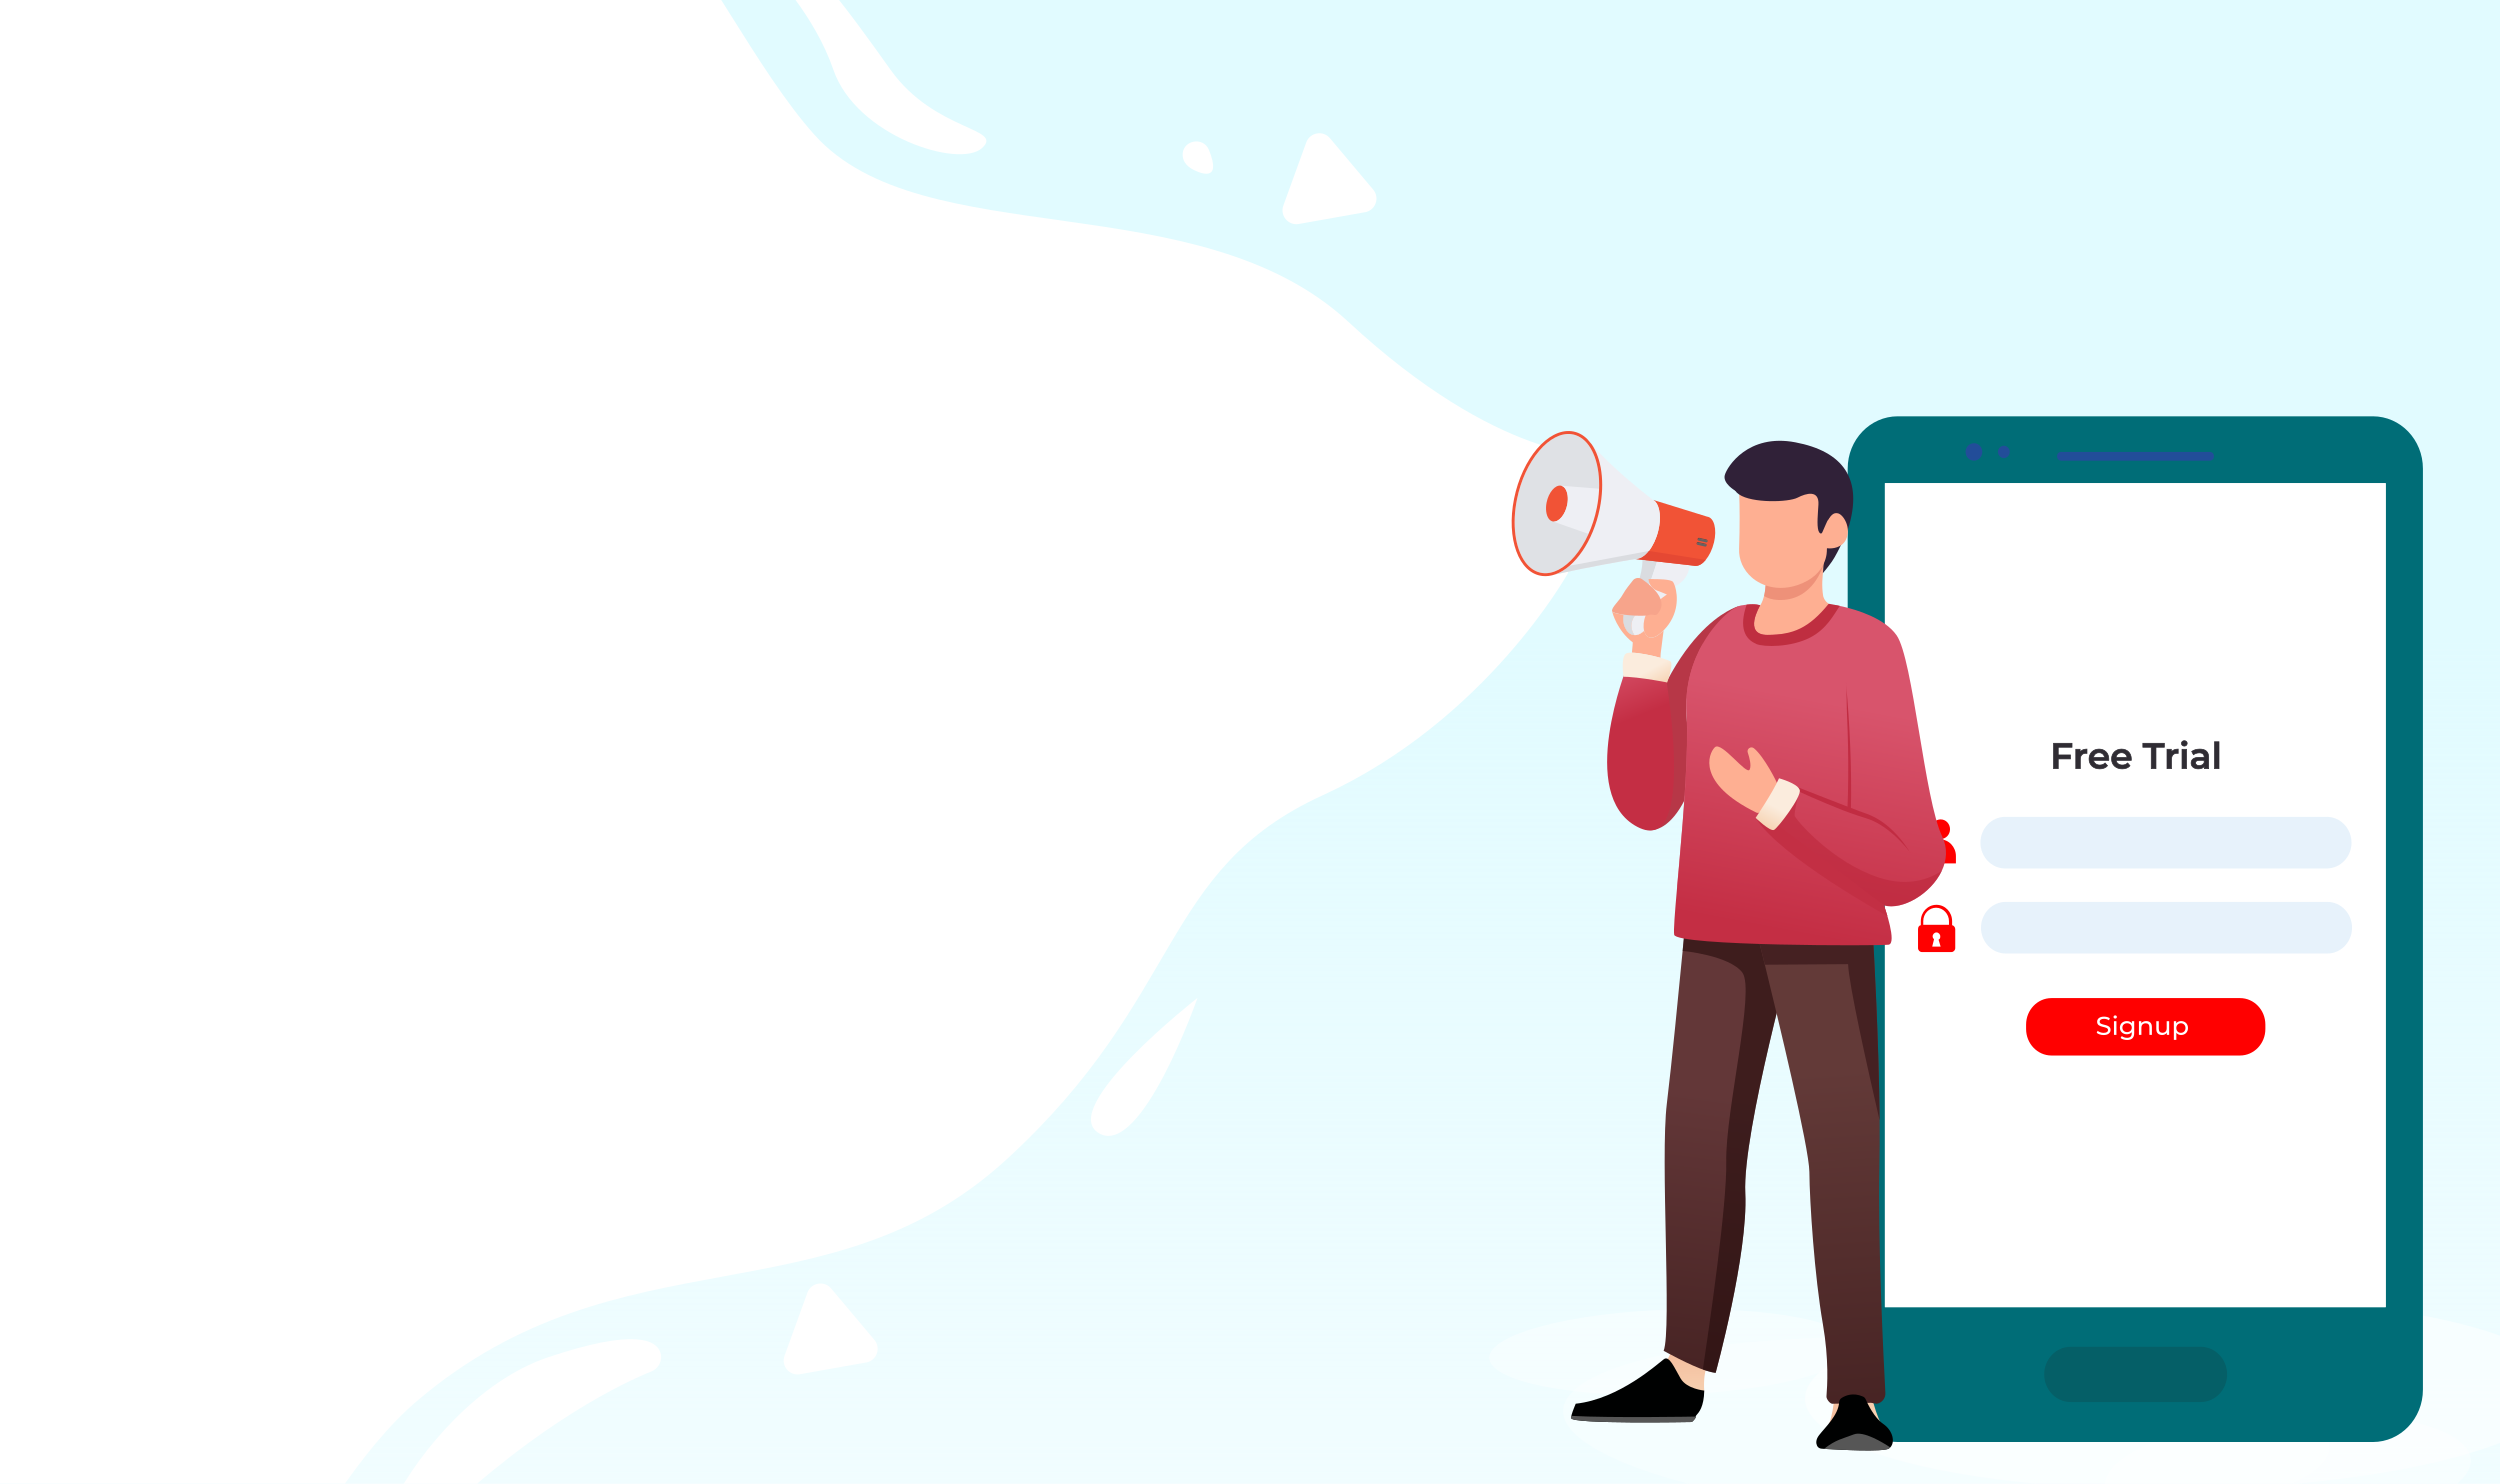
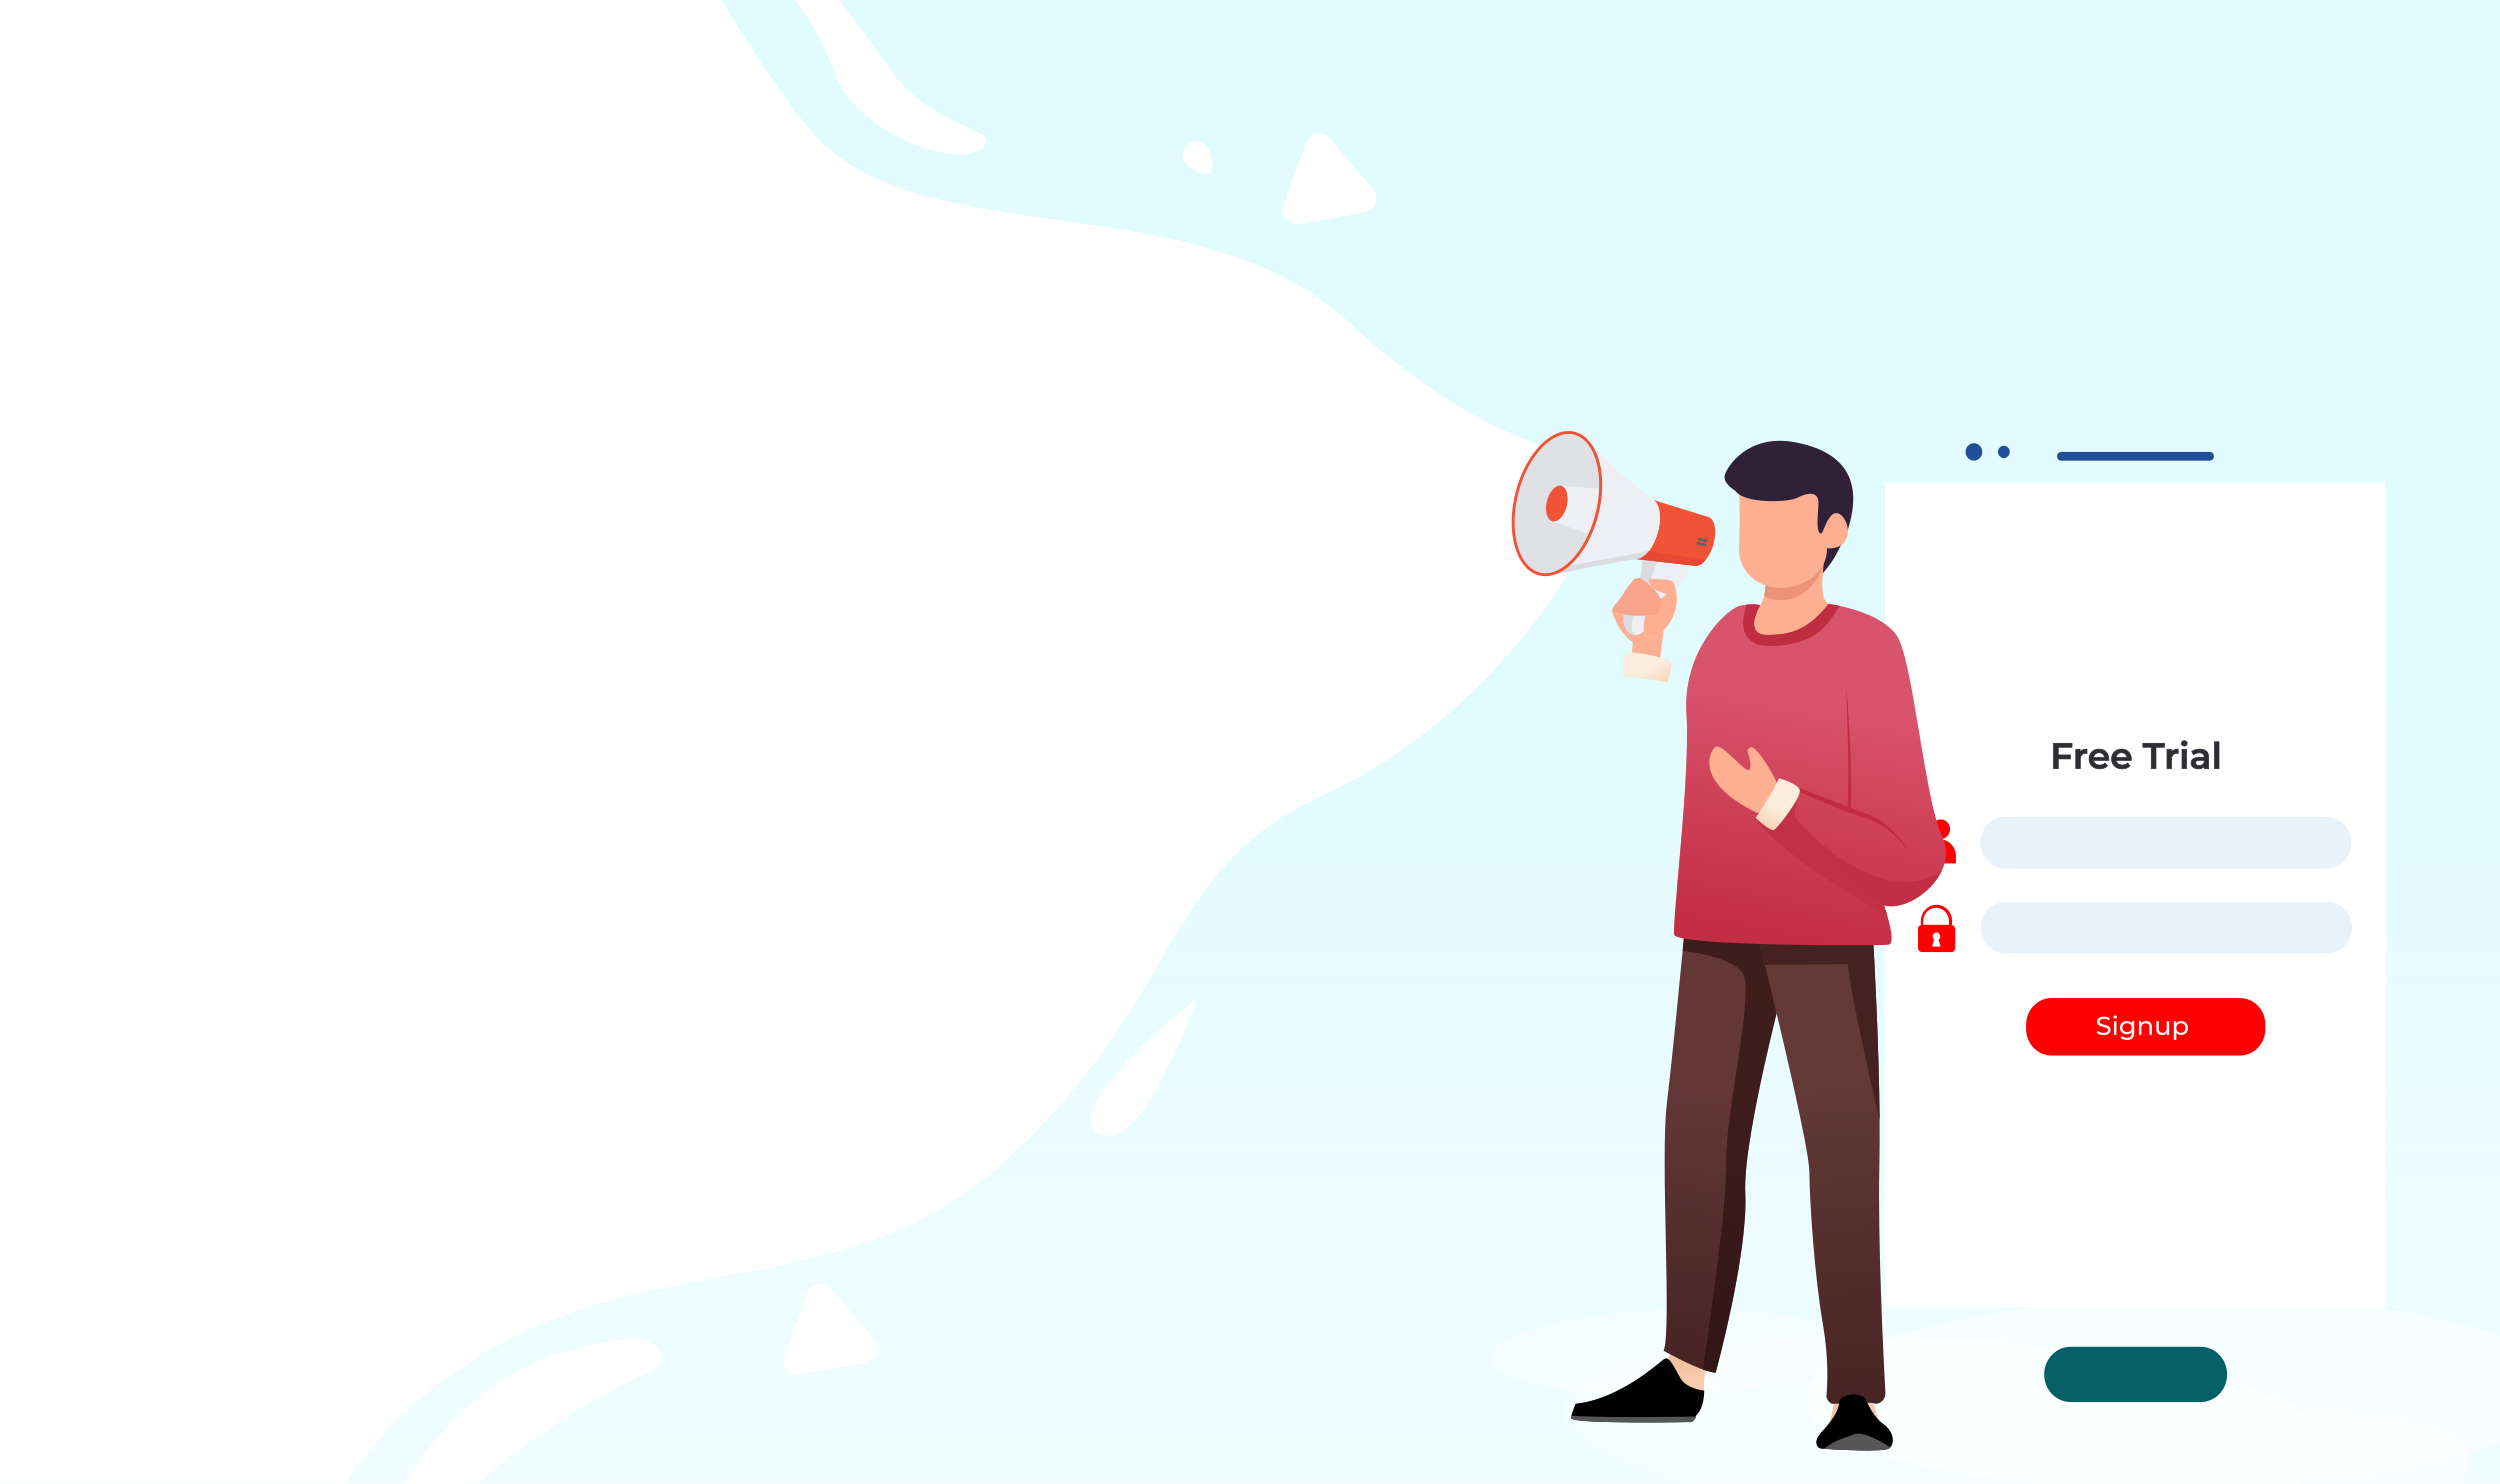
<svg xmlns="http://www.w3.org/2000/svg" width="1348" height="800" viewBox="0 0 1348 800" fill="none">
  <g clip-path="url(#clip0_751_6180)">
    <rect width="1348" height="800" fill="white" />
    <path d="M1411 -76H-135.672V852.004H1411V-76Z" fill="url(#paint0_linear_751_6180)" />
    <path style="mix-blend-mode:multiply" opacity="0.3" d="M1240.6 760.688C1284.03 787.539 1233.7 813.677 1128.16 819.06C1022.61 824.442 901.848 806.996 858.417 780.145C814.987 753.295 865.316 727.156 970.861 721.774C1076.41 716.392 1197.17 733.838 1240.6 760.688Z" fill="url(#paint1_radial_751_6180)" />
    <path style="mix-blend-mode:multiply" opacity="0.5" d="M1369.99 730.683C1409.68 756.884 1355.94 787.415 1250 798.829C1144.05 810.244 1026.01 798.272 986.321 772.072C946.633 745.871 1000.36 715.34 1106.31 703.925C1212.26 692.511 1330.3 704.482 1369.99 730.683Z" fill="url(#paint2_radial_751_6180)" />
    <path style="mix-blend-mode:multiply" opacity="0.4" d="M992.404 717.536C1013.1 728.641 989.125 742.809 938.889 749.181C888.653 755.554 831.148 751.687 810.453 740.582C789.759 729.477 813.732 715.309 863.968 708.937C914.204 702.565 971.709 706.431 992.404 717.536Z" fill="url(#paint3_radial_751_6180)" />
    <path style="mix-blend-mode:multiply" opacity="0.4" d="M1325.04 776.279C1345.52 791.003 1321.18 810.924 1270.72 820.761C1220.27 830.598 1162.77 826.639 1142.29 811.883C1121.81 797.159 1146.16 777.238 1196.61 767.401C1247.06 757.564 1304.57 761.524 1325.04 776.279Z" fill="url(#paint4_radial_751_6180)" />
    <g filter="url(#filter0_i_751_6180)">
      <path d="M861.444 242.272L845.4 305.856C845.4 305.856 801.409 385.264 713.15 425.584C624.891 465.904 638.828 533.908 542.696 621.945C446.564 710.013 334.589 659.312 225.44 751.635C193.914 778.303 167.246 824.083 136.451 876.404H-251V-76H339.796C380.274 -23.362 408.752 35.403 439.103 69.373C497.17 134.361 645.813 94.962 727.087 170.332C808.362 245.669 861.444 242.304 861.444 242.304V242.272Z" fill="white" />
    </g>
    <path d="M351.191 739.499C337.519 745.005 291.335 766.195 235.655 819.586C169.024 883.495 220.683 757.008 295.48 731.859C342.221 716.145 353.914 722.455 356.11 729.384C357.409 733.498 355.182 737.891 351.191 739.499Z" fill="white" />
    <path d="M529.466 79.874C517.124 90.948 461.66 73.44 449.348 37.588C439.481 8.851 417.239 -15.123 408.764 -23.506C405.608 -26.63 406.413 -32.012 410.434 -33.899C424.756 -40.581 459.433 8.541 480.158 37.588C504.039 71.089 541.778 68.8 529.466 79.874Z" fill="white" />
    <path d="M645.699 538.061C645.699 538.061 569.634 597.515 592.556 611.033C615.477 624.551 645.699 538.061 645.699 538.061Z" fill="white" />
    <path d="M645.893 92.619C640.108 90.422 637.943 87.298 637.695 84.019C637.077 75.698 648.801 73.161 651.894 80.926C655.018 88.659 656.256 96.578 645.893 92.65V92.619Z" fill="white" />
    <path d="M467.038 734.642L431.371 740.984C425.68 742.005 421.04 736.467 423.019 731.054L435.362 696.996C437.342 691.583 444.425 690.315 448.137 694.738L471.461 722.455C475.173 726.878 472.729 733.652 467.038 734.673V734.642Z" fill="white" />
    <path d="M736.006 114.427L700.34 120.768C694.648 121.789 690.008 116.252 691.988 110.838L704.331 76.781C706.31 71.367 713.394 70.099 717.106 74.522L740.43 102.239C744.142 106.662 741.698 113.437 736.006 114.457V114.427Z" fill="white" />
-     <path d="M1279.44 224.472H1023.28C1008.36 224.472 996.273 237.107 996.273 252.693V749.316C996.273 764.902 1008.36 777.537 1023.28 777.537H1279.44C1294.35 777.537 1306.44 764.902 1306.44 749.316V252.693C1306.44 237.107 1294.35 224.472 1279.44 224.472Z" fill="#006D77" />
    <path d="M1286.38 260.533H1016.34V704.827H1286.38V260.533Z" fill="white" />
    <g style="mix-blend-mode:multiply">
      <path d="M1186.61 755.979H1116.48C1108.6 755.979 1102.23 749.315 1102.23 741.084C1102.23 732.853 1108.6 726.189 1116.48 726.189H1186.61C1194.49 726.189 1200.87 732.853 1200.87 741.084C1200.87 749.315 1194.49 755.979 1186.61 755.979Z" fill="#055F67" />
    </g>
    <g style="mix-blend-mode:multiply">
      <path d="M1064.34 248.382C1066.83 248.382 1068.84 246.276 1068.84 243.678C1068.84 241.08 1066.83 238.975 1064.34 238.975C1061.86 238.975 1059.84 241.08 1059.84 243.678C1059.84 246.276 1061.86 248.382 1064.34 248.382Z" fill="#224D99" />
    </g>
    <g style="mix-blend-mode:multiply">
      <path d="M1083.66 243.678C1083.66 245.442 1082.16 247.01 1080.48 247.01C1078.79 247.01 1077.29 245.442 1077.29 243.678C1077.29 241.914 1078.79 240.346 1080.48 240.346C1082.16 240.346 1083.66 241.914 1083.66 243.678Z" fill="#224D99" />
    </g>
    <g style="mix-blend-mode:multiply">
      <path d="M1191.5 248.382H1111.42C1110.11 248.382 1109.17 247.402 1109.17 246.03C1109.17 244.658 1110.11 243.678 1111.42 243.678H1191.5C1192.81 243.678 1193.75 244.658 1193.75 246.03C1193.75 247.402 1192.81 248.382 1191.5 248.382Z" fill="#224D99" />
    </g>
    <path d="M1286.38 260.533H1016.34V704.827H1286.38V260.533Z" fill="white" />
    <path opacity="0.1" d="M1254.63 468.275H1081.17C1073.85 468.275 1067.85 462.004 1067.85 454.36C1067.85 446.717 1073.85 440.446 1081.17 440.446H1254.63C1261.94 440.446 1267.94 446.717 1267.94 454.36C1267.94 462.004 1261.94 468.275 1254.63 468.275Z" fill="#117BD3" />
    <path opacity="0.1" d="M1254.92 514.136H1081.45C1074.14 514.136 1068.14 507.864 1068.14 500.221C1068.14 492.577 1074.14 486.306 1081.45 486.306H1254.92C1262.23 486.306 1268.23 492.577 1268.23 500.221C1268.23 507.864 1262.23 514.136 1254.92 514.136Z" fill="#117BD3" />
    <path d="M1052.58 498.849V496.693C1052.58 491.793 1048.83 487.874 1044.14 487.874C1039.45 487.874 1035.7 491.793 1035.7 496.693V498.849C1034.77 499.045 1034.2 499.828 1034.2 501.004V511.196C1034.2 512.371 1035.14 513.351 1036.27 513.351H1052.21C1053.33 513.351 1054.27 512.371 1054.27 511.196V501.004C1054.27 500.024 1053.52 499.045 1052.58 498.849ZM1041.89 510.216L1042.83 506.492C1042.45 506.1 1042.08 505.512 1042.08 504.924C1042.08 503.748 1043.02 502.768 1044.14 502.768C1045.27 502.768 1046.2 503.748 1046.2 504.924C1046.2 506.1 1045.83 506.296 1045.27 506.688L1046.39 510.412H1041.89V510.216ZM1051.08 498.653H1037.02V496.693C1037.02 492.577 1040.2 489.441 1043.95 489.441C1047.7 489.441 1050.89 492.773 1050.89 496.693V498.653H1051.08Z" fill="#FF0000" />
    <path d="M1051.45 447.109C1051.45 450.049 1049.2 452.4 1046.38 452.4C1043.57 452.4 1041.32 450.049 1041.32 447.109C1041.32 444.169 1043.57 441.817 1046.38 441.817C1049.2 441.817 1051.45 444.169 1051.45 447.109Z" fill="#FF0000" />
    <path d="M1054.81 465.531H1037.38V461.612C1037.38 456.516 1041.31 452.596 1046 452.596C1050.88 452.596 1054.63 456.712 1054.63 461.612V465.531H1054.81Z" fill="#FF0000" />
    <path d="M1207.8 538.169H1106.16C1098.6 538.169 1092.47 544.575 1092.47 552.476V554.828C1092.47 562.729 1098.6 569.135 1106.16 569.135H1207.8C1215.36 569.135 1221.49 562.729 1221.49 554.828V552.476C1221.49 544.575 1215.36 538.169 1207.8 538.169Z" fill="#FF0000" />
    <path d="M1117.24 402.911H1109.8V407.068H1116.4V409.215H1109.8V414.447H1107.26V400.783H1117.24V402.911ZM1121.59 405.546C1122.29 404.453 1123.56 403.906 1125.3 403.906V406.229C1125.08 406.19 1124.91 406.17 1124.73 406.17C1122.88 406.17 1121.71 407.263 1121.71 409.391V414.447H1119.27V404.023H1121.59V405.546ZM1137.07 409.294C1137.07 409.489 1137.05 409.782 1137.03 410.016H1128.85C1129.15 411.538 1130.41 412.514 1132.23 412.514C1133.4 412.514 1134.32 412.143 1135.06 411.382L1136.37 412.885C1135.43 413.998 1133.97 414.583 1132.17 414.583C1128.68 414.583 1126.41 412.339 1126.41 409.235C1126.41 406.131 1128.7 403.906 1131.8 403.906C1134.85 403.906 1137.07 406.034 1137.07 409.294ZM1131.8 405.858C1130.22 405.858 1129.07 406.873 1128.83 408.396H1134.75C1134.55 406.893 1133.4 405.858 1131.8 405.858ZM1149.21 409.294C1149.21 409.489 1149.19 409.782 1149.17 410.016H1141C1141.29 411.538 1142.56 412.514 1144.37 412.514C1145.54 412.514 1146.46 412.143 1147.2 411.382L1148.51 412.885C1147.57 413.998 1146.11 414.583 1144.31 414.583C1140.82 414.583 1138.56 412.339 1138.56 409.235C1138.56 406.131 1140.84 403.906 1143.94 403.906C1146.99 403.906 1149.21 406.034 1149.21 409.294ZM1143.94 405.858C1142.36 405.858 1141.21 406.873 1140.98 408.396H1146.89C1146.7 406.893 1145.54 405.858 1143.94 405.858ZM1159.96 414.447V402.93H1155.43V400.783H1167.02V402.93H1162.5V414.447H1159.96ZM1170.77 405.546C1171.47 404.453 1172.74 403.906 1174.48 403.906V406.229C1174.26 406.19 1174.09 406.17 1173.91 406.17C1172.06 406.17 1170.89 407.263 1170.89 409.391V414.447H1168.45V404.023H1170.77V405.546ZM1177.78 402.305C1176.88 402.305 1176.22 401.661 1176.22 400.841C1176.22 400.022 1176.88 399.377 1177.78 399.377C1178.68 399.377 1179.34 399.983 1179.34 400.783C1179.34 401.642 1178.69 402.305 1177.78 402.305ZM1176.55 414.447V404.023H1178.99V414.447H1176.55ZM1186.17 403.906C1189.18 403.906 1190.92 405.331 1190.92 408.337V414.447H1188.61V413.178C1188.03 414.076 1186.89 414.583 1185.33 414.583C1182.95 414.583 1181.45 413.276 1181.45 411.46C1181.45 409.723 1182.62 408.357 1185.78 408.357H1188.48V408.2C1188.48 406.775 1187.62 405.936 1185.88 405.936C1184.71 405.936 1183.5 406.327 1182.72 406.971L1181.76 405.194C1182.87 404.336 1184.49 403.906 1186.17 403.906ZM1185.84 412.807C1187.03 412.807 1188.07 412.261 1188.48 411.187V409.977H1185.96C1184.3 409.977 1183.85 410.601 1183.85 411.363C1183.85 412.241 1184.59 412.807 1185.84 412.807ZM1194.05 414.447V399.963H1196.49V414.447H1194.05Z" fill="#2F2C33" />
    <path d="M1117.24 402.911V403.098H1117.42V402.911H1117.24ZM1109.8 402.911V402.723H1109.61V402.911H1109.8ZM1109.8 407.068H1109.61V407.256H1109.8V407.068ZM1116.4 407.068H1116.58V406.881H1116.4V407.068ZM1116.4 409.215V409.403H1116.58V409.215H1116.4ZM1109.8 409.215V409.028H1109.61V409.215H1109.8ZM1109.8 414.447V414.634H1109.99V414.447H1109.8ZM1107.26 414.447H1107.07V414.634H1107.26V414.447ZM1107.26 400.783V400.595H1107.07V400.783H1107.26ZM1117.24 400.783H1117.42V400.595H1117.24V400.783ZM1117.24 402.723H1109.8V403.098H1117.24V402.723ZM1109.61 402.911V407.068H1109.99V402.911H1109.61ZM1109.8 407.256H1116.4V406.881H1109.8V407.256ZM1116.21 407.068V409.215H1116.58V407.068H1116.21ZM1116.4 409.028H1109.8V409.403H1116.4V409.028ZM1109.61 409.215V414.447H1109.99V409.215H1109.61ZM1109.8 414.259H1107.26V414.634H1109.8V414.259ZM1107.45 414.447V400.783H1107.07V414.447H1107.45ZM1107.26 400.97H1117.24V400.595H1107.26V400.97ZM1117.05 400.783V402.911H1117.42V400.783H1117.05ZM1121.59 405.546H1121.4V406.184L1121.75 405.647L1121.59 405.546ZM1125.3 403.906H1125.48V403.719H1125.3V403.906ZM1125.3 406.229L1125.26 406.413L1125.48 406.454V406.229H1125.3ZM1121.71 414.447V414.634H1121.89V414.447H1121.71ZM1119.27 414.447H1119.08V414.634H1119.27V414.447ZM1119.27 404.023V403.836H1119.08V404.023H1119.27ZM1121.59 404.023H1121.78V403.836H1121.59V404.023ZM1121.75 405.647C1122.4 404.627 1123.6 404.094 1125.3 404.094V403.719C1123.52 403.719 1122.18 404.279 1121.43 405.444L1121.75 405.647ZM1125.11 403.906V406.229H1125.48V403.906H1125.11ZM1125.33 406.044C1125.11 406.004 1124.92 405.983 1124.73 405.983V406.358C1124.89 406.358 1125.06 406.376 1125.26 406.413L1125.33 406.044ZM1124.73 405.983C1123.77 405.983 1122.96 406.268 1122.39 406.852C1121.82 407.436 1121.52 408.294 1121.52 409.391H1121.89C1121.89 408.361 1122.18 407.608 1122.66 407.114C1123.14 406.62 1123.84 406.358 1124.73 406.358V405.983ZM1121.52 409.391V414.447H1121.89V409.391H1121.52ZM1121.71 414.259H1119.27V414.634H1121.71V414.259ZM1119.45 414.447V404.023H1119.08V414.447H1119.45ZM1119.27 404.211H1121.59V403.836H1119.27V404.211ZM1121.4 404.023V405.546H1121.78V404.023H1121.4ZM1137.03 410.016V410.203H1137.2L1137.22 410.031L1137.03 410.016ZM1128.85 410.016V409.828H1128.63L1128.67 410.051L1128.85 410.016ZM1135.06 411.382L1135.2 411.259L1135.07 411.105L1134.93 411.251L1135.06 411.382ZM1136.37 412.885L1136.51 413.006L1136.61 412.883L1136.51 412.762L1136.37 412.885ZM1128.83 408.396L1128.65 408.367L1128.61 408.583H1128.83V408.396ZM1134.75 408.396V408.583H1134.96L1134.93 408.371L1134.75 408.396ZM1136.88 409.294C1136.88 409.48 1136.86 409.766 1136.84 410L1137.22 410.031C1137.24 409.797 1137.26 409.497 1137.26 409.294H1136.88ZM1137.03 409.828H1128.85V410.203H1137.03V409.828ZM1128.67 410.051C1128.98 411.677 1130.34 412.702 1132.23 412.702V412.327C1130.49 412.327 1129.31 411.4 1129.04 409.98L1128.67 410.051ZM1132.23 412.702C1133.45 412.702 1134.41 412.314 1135.19 411.513L1134.93 411.251C1134.22 411.973 1133.36 412.327 1132.23 412.327V412.702ZM1134.92 411.505L1136.23 413.008L1136.51 412.762L1135.2 411.259L1134.92 411.505ZM1136.22 412.764C1135.33 413.824 1133.93 414.396 1132.17 414.396V414.771C1134.01 414.771 1135.53 414.171 1136.51 413.006L1136.22 412.764ZM1132.17 414.396C1130.46 414.396 1129.07 413.848 1128.11 412.937C1127.15 412.026 1126.6 410.739 1126.6 409.235H1126.23C1126.23 410.834 1126.81 412.222 1127.85 413.209C1128.9 414.196 1130.38 414.771 1132.17 414.771V414.396ZM1126.6 409.235C1126.6 406.238 1128.8 404.094 1131.8 404.094V403.719C1128.6 403.719 1126.23 406.025 1126.23 409.235H1126.6ZM1131.8 404.094C1133.28 404.094 1134.55 404.609 1135.44 405.51C1136.34 406.41 1136.88 407.708 1136.88 409.294H1137.26C1137.26 407.62 1136.69 406.223 1135.71 405.245C1134.73 404.267 1133.37 403.719 1131.8 403.719V404.094ZM1131.8 405.671C1130.13 405.671 1128.9 406.754 1128.65 408.367L1129.02 408.424C1129.24 406.992 1130.31 406.046 1131.8 406.046V405.671ZM1128.83 408.583H1134.75V408.208H1128.83V408.583ZM1134.93 408.371C1134.73 406.774 1133.49 405.671 1131.8 405.671V406.046C1133.31 406.046 1134.38 407.012 1134.56 408.42L1134.93 408.371ZM1149.17 410.016V410.203H1149.35L1149.36 410.031L1149.17 410.016ZM1141 410.016V409.828H1140.77L1140.81 410.051L1141 410.016ZM1147.2 411.382L1147.34 411.259L1147.21 411.105L1147.07 411.251L1147.2 411.382ZM1148.51 412.885L1148.65 413.006L1148.76 412.883L1148.65 412.762L1148.51 412.885ZM1140.98 408.396L1140.79 408.367L1140.76 408.583H1140.98V408.396ZM1146.89 408.396V408.583H1147.1L1147.08 408.371L1146.89 408.396ZM1149.03 409.294C1149.03 409.48 1149.01 409.766 1148.99 410L1149.36 410.031C1149.38 409.797 1149.4 409.497 1149.4 409.294H1149.03ZM1149.17 409.828H1141V410.203H1149.17V409.828ZM1140.81 410.051C1141.12 411.677 1142.48 412.702 1144.37 412.702V412.327C1142.63 412.327 1141.45 411.4 1141.18 409.98L1140.81 410.051ZM1144.37 412.702C1145.59 412.702 1146.56 412.314 1147.34 411.513L1147.07 411.251C1146.37 411.973 1145.5 412.327 1144.37 412.327V412.702ZM1147.06 411.505L1148.37 413.008L1148.65 412.762L1147.34 411.259L1147.06 411.505ZM1148.37 412.764C1147.47 413.824 1146.07 414.396 1144.31 414.396V414.771C1146.15 414.771 1147.67 414.171 1148.65 413.006L1148.37 412.764ZM1144.31 414.396C1142.61 414.396 1141.22 413.848 1140.25 412.937C1139.29 412.026 1138.74 410.739 1138.74 409.235H1138.37C1138.37 410.834 1138.95 412.222 1140 413.209C1141.04 414.196 1142.53 414.771 1144.31 414.771V414.396ZM1138.74 409.235C1138.74 406.238 1140.94 404.094 1143.94 404.094V403.719C1140.74 403.719 1138.37 406.025 1138.37 409.235H1138.74ZM1143.94 404.094C1145.42 404.094 1146.69 404.609 1147.59 405.51C1148.49 406.41 1149.03 407.708 1149.03 409.294H1149.4C1149.4 407.62 1148.83 406.223 1147.85 405.245C1146.88 404.267 1145.51 403.719 1143.94 403.719V404.094ZM1143.94 405.671C1142.27 405.671 1141.04 406.754 1140.79 408.367L1141.16 408.424C1141.38 406.992 1142.46 406.046 1143.94 406.046V405.671ZM1140.98 408.583H1146.89V408.208H1140.98V408.583ZM1147.08 408.371C1146.87 406.774 1145.64 405.671 1143.94 405.671V406.046C1145.45 406.046 1146.52 407.012 1146.7 408.42L1147.08 408.371ZM1159.96 414.447H1159.77V414.634H1159.96V414.447ZM1159.96 402.93H1160.15V402.743H1159.96V402.93ZM1155.43 402.93H1155.24V403.118H1155.43V402.93ZM1155.43 400.783V400.595H1155.24V400.783H1155.43ZM1167.02 400.783H1167.21V400.595H1167.02V400.783ZM1167.02 402.93V403.118H1167.21V402.93H1167.02ZM1162.5 402.93V402.743H1162.31V402.93H1162.5ZM1162.5 414.447V414.634H1162.68V414.447H1162.5ZM1160.15 414.447V402.93H1159.77V414.447H1160.15ZM1159.96 402.743H1155.43V403.118H1159.96V402.743ZM1155.62 402.93V400.783H1155.24V402.93H1155.62ZM1155.43 400.97H1167.02V400.595H1155.43V400.97ZM1166.84 400.783V402.93H1167.21V400.783H1166.84ZM1167.02 402.743H1162.5V403.118H1167.02V402.743ZM1162.31 402.93V414.447H1162.68V402.93H1162.31ZM1162.5 414.259H1159.96V414.634H1162.5V414.259ZM1170.77 405.546H1170.58V406.184L1170.93 405.647L1170.77 405.546ZM1174.48 403.906H1174.67V403.719H1174.48V403.906ZM1174.48 406.229L1174.44 406.413L1174.67 406.454V406.229H1174.48ZM1170.89 414.447V414.634H1171.07V414.447H1170.89ZM1168.45 414.447H1168.26V414.634H1168.45V414.447ZM1168.45 404.023V403.836H1168.26V404.023H1168.45ZM1170.77 404.023H1170.96V403.836H1170.77V404.023ZM1170.93 405.647C1171.58 404.627 1172.78 404.094 1174.48 404.094V403.719C1172.7 403.719 1171.36 404.279 1170.61 405.444L1170.93 405.647ZM1174.29 403.906V406.229H1174.67V403.906H1174.29ZM1174.51 406.044C1174.29 406.004 1174.1 405.983 1173.91 405.983V406.358C1174.07 406.358 1174.24 406.376 1174.44 406.413L1174.51 406.044ZM1173.91 405.983C1172.95 405.983 1172.14 406.268 1171.57 406.852C1171 407.436 1170.7 408.294 1170.7 409.391H1171.07C1171.07 408.361 1171.36 407.608 1171.84 407.114C1172.32 406.62 1173.02 406.358 1173.91 406.358V405.983ZM1170.7 409.391V414.447H1171.07V409.391H1170.7ZM1170.89 414.259H1168.45V414.634H1170.89V414.259ZM1168.63 414.447V404.023H1168.26V414.447H1168.63ZM1168.45 404.211H1170.77V403.836H1168.45V404.211ZM1170.58 404.023V405.546H1170.96V404.023H1170.58ZM1176.55 414.447H1176.36V414.634H1176.55V414.447ZM1176.55 404.023V403.836H1176.36V404.023H1176.55ZM1178.99 404.023H1179.18V403.836H1178.99V404.023ZM1178.99 414.447V414.634H1179.18V414.447H1178.99ZM1177.78 402.118C1176.97 402.118 1176.4 401.548 1176.4 400.841H1176.03C1176.03 401.774 1176.79 402.493 1177.78 402.493V402.118ZM1176.4 400.841C1176.4 400.135 1176.97 399.565 1177.78 399.565V399.19C1176.79 399.19 1176.03 399.909 1176.03 400.841H1176.4ZM1177.78 399.565C1178.59 399.565 1179.15 400.104 1179.15 400.783H1179.53C1179.53 399.862 1178.76 399.19 1177.78 399.19V399.565ZM1179.15 400.783C1179.15 401.537 1178.59 402.118 1177.78 402.118V402.493C1178.8 402.493 1179.53 401.747 1179.53 400.783H1179.15ZM1176.74 414.447V404.023H1176.36V414.447H1176.74ZM1176.55 404.211H1178.99V403.836H1176.55V404.211ZM1178.8 404.023V414.447H1179.18V404.023H1178.8ZM1178.99 414.259H1176.55V414.634H1178.99V414.259ZM1190.92 414.447V414.634H1191.1V414.447H1190.92ZM1188.61 414.447H1188.42V414.634H1188.61V414.447ZM1188.61 413.178H1188.8V412.547L1188.46 413.076L1188.61 413.178ZM1188.48 408.357V408.544H1188.66V408.357H1188.48ZM1182.72 406.971L1182.55 407.06L1182.66 407.261L1182.84 407.115L1182.72 406.971ZM1181.76 405.194L1181.65 405.046L1181.52 405.143L1181.6 405.283L1181.76 405.194ZM1188.48 411.187L1188.65 411.254L1188.66 411.222V411.187H1188.48ZM1188.48 409.977H1188.66V409.789H1188.48V409.977ZM1186.17 404.094C1187.65 404.094 1188.78 404.444 1189.55 405.133C1190.31 405.82 1190.73 406.87 1190.73 408.337H1191.1C1191.1 406.798 1190.66 405.633 1189.8 404.855C1188.94 404.081 1187.7 403.719 1186.17 403.719V404.094ZM1190.73 408.337V414.447H1191.1V408.337H1190.73ZM1190.92 414.259H1188.61V414.634H1190.92V414.259ZM1188.8 414.447V413.178H1188.42V414.447H1188.8ZM1188.46 413.076C1187.92 413.901 1186.86 414.396 1185.33 414.396V414.771C1186.93 414.771 1188.14 414.251 1188.77 413.28L1188.46 413.076ZM1185.33 414.396C1184.18 414.396 1183.25 414.078 1182.62 413.558C1181.99 413.04 1181.64 412.312 1181.64 411.46H1181.26C1181.26 412.424 1181.66 413.258 1182.38 413.847C1183.09 414.435 1184.11 414.771 1185.33 414.771V414.396ZM1181.64 411.46C1181.64 410.636 1181.91 409.919 1182.55 409.403C1183.19 408.881 1184.22 408.544 1185.78 408.544V408.169C1184.18 408.169 1183.05 408.515 1182.31 409.111C1181.57 409.712 1181.26 410.547 1181.26 411.46H1181.64ZM1185.78 408.544H1188.48V408.169H1185.78V408.544ZM1188.66 408.357V408.2H1188.29V408.357H1188.66ZM1188.66 408.2C1188.66 407.45 1188.44 406.827 1187.95 406.394C1187.48 405.965 1186.78 405.749 1185.88 405.749V406.124C1186.72 406.124 1187.32 406.327 1187.7 406.673C1188.09 407.017 1188.29 407.526 1188.29 408.2H1188.66ZM1185.88 405.749C1184.67 405.749 1183.42 406.149 1182.6 406.826L1182.84 407.115C1183.58 406.504 1184.74 406.124 1185.88 406.124V405.749ZM1182.88 406.882L1181.93 405.105L1181.6 405.283L1182.55 407.06L1182.88 406.882ZM1181.88 405.343C1182.95 404.517 1184.52 404.094 1186.17 404.094V403.719C1184.47 403.719 1182.8 404.154 1181.65 405.046L1181.88 405.343ZM1185.84 412.995C1187.09 412.995 1188.21 412.419 1188.65 411.254L1188.3 411.12C1187.93 412.102 1186.98 412.62 1185.84 412.62V412.995ZM1188.66 411.187V409.977H1188.29V411.187H1188.66ZM1188.48 409.789H1185.96V410.164H1188.48V409.789ZM1185.96 409.789C1185.11 409.789 1184.53 409.948 1184.17 410.237C1183.79 410.534 1183.66 410.943 1183.66 411.363H1184.04C1184.04 411.021 1184.14 410.737 1184.4 410.532C1184.67 410.318 1185.15 410.164 1185.96 410.164V409.789ZM1183.66 411.363C1183.66 411.861 1183.88 412.278 1184.27 412.565C1184.65 412.848 1185.19 412.995 1185.84 412.995V412.62C1185.24 412.62 1184.79 412.483 1184.49 412.263C1184.19 412.047 1184.04 411.743 1184.04 411.363H1183.66ZM1194.05 414.447H1193.86V414.634H1194.05V414.447ZM1194.05 399.963V399.776H1193.86V399.963H1194.05ZM1196.49 399.963H1196.67V399.776H1196.49V399.963ZM1196.49 414.447V414.634H1196.67V414.447H1196.49ZM1194.23 414.447V399.963H1193.86V414.447H1194.23ZM1194.05 400.151H1196.49V399.776H1194.05V400.151ZM1196.3 399.963V414.447H1196.67V399.963H1196.3ZM1196.49 414.259H1194.05V414.634H1196.49V414.259Z" fill="#2F2C33" />
    <path d="M1134.26 558.1C1132.77 558.1 1131.31 557.6 1130.54 556.879L1131.05 555.796C1131.77 556.449 1133.01 556.92 1134.26 556.92C1135.94 556.92 1136.66 556.268 1136.66 555.422C1136.66 553.049 1130.77 554.548 1130.77 550.94C1130.77 549.441 1131.94 548.164 1134.49 548.164C1135.63 548.164 1136.81 548.469 1137.61 549.025L1137.16 550.135C1136.31 549.593 1135.35 549.344 1134.49 549.344C1132.84 549.344 1132.13 550.038 1132.13 550.884C1132.13 553.257 1138.02 551.772 1138.02 555.339C1138.02 556.823 1136.82 558.1 1134.26 558.1ZM1140.52 549.219C1140 549.219 1139.61 548.844 1139.61 548.358C1139.61 547.873 1140 547.484 1140.52 547.484C1141.03 547.484 1141.42 547.859 1141.42 548.331C1141.42 548.83 1141.04 549.219 1140.52 549.219ZM1139.85 557.989V550.634H1141.18V557.989H1139.85ZM1149.5 550.634H1150.76V556.99C1150.76 559.585 1149.44 560.764 1146.95 560.764C1145.6 560.764 1144.24 560.39 1143.43 559.668L1144.07 558.641C1144.75 559.224 1145.82 559.599 1146.9 559.599C1148.64 559.599 1149.43 558.794 1149.43 557.129V556.546C1148.79 557.309 1147.83 557.684 1146.78 557.684C1144.66 557.684 1143.05 556.241 1143.05 554.117C1143.05 551.994 1144.66 550.565 1146.78 550.565C1147.88 550.565 1148.87 550.967 1149.5 551.772V550.634ZM1146.93 556.518C1148.4 556.518 1149.46 555.533 1149.46 554.117C1149.46 552.688 1148.4 551.731 1146.93 551.731C1145.45 551.731 1144.39 552.688 1144.39 554.117C1144.39 555.533 1145.45 556.518 1146.93 556.518ZM1157.23 550.565C1159.02 550.565 1160.29 551.592 1160.29 553.757V557.989H1158.96V553.909C1158.96 552.466 1158.23 551.758 1156.97 551.758C1155.56 551.758 1154.64 552.605 1154.64 554.201V557.989H1153.31V550.634H1154.58V551.744C1155.13 550.995 1156.07 550.565 1157.23 550.565ZM1168.28 550.634H1169.61V557.989H1168.35V556.879C1167.8 557.642 1166.89 558.072 1165.85 558.072C1163.95 558.072 1162.68 557.032 1162.68 554.867V550.634H1164.02V554.714C1164.02 556.157 1164.74 556.879 1166 556.879C1167.39 556.879 1168.28 556.018 1168.28 554.437V550.634ZM1176.04 550.565C1178.19 550.565 1179.76 552.064 1179.76 554.312C1179.76 556.574 1178.19 558.072 1176.04 558.072C1175 558.072 1174.09 557.67 1173.48 556.879V560.681H1172.14V550.634H1173.42V551.8C1174.02 550.981 1174.96 550.565 1176.04 550.565ZM1175.93 556.907C1177.35 556.907 1178.42 555.88 1178.42 554.312C1178.42 552.757 1177.35 551.731 1175.93 551.731C1174.53 551.731 1173.46 552.757 1173.46 554.312C1173.46 555.88 1174.53 556.907 1175.93 556.907Z" fill="white" />
    <path d="M922.256 731.611C922.256 731.611 918.08 738.107 918.915 749.8C918.915 749.8 908.676 754.626 902.18 752.739C895.684 750.852 899.118 732.725 899.118 732.725C899.118 732.725 901.128 730.776 901.964 723.476C902.799 716.175 925.844 709.741 922.256 731.642V731.611Z" fill="url(#paint5_linear_751_6180)" />
    <path d="M847.18 764.648C847.18 767.989 912.233 766.751 912.233 766.751C912.233 766.751 914.522 764.864 914.336 763.813C914.274 763.565 914.491 763.318 914.831 762.916C916.007 761.585 918.76 758.678 918.945 749.8C918.945 749.8 909.542 748.965 906.201 743.304C902.86 737.643 900.138 730.745 897.199 732.848C894.26 734.952 873.257 754.347 849.623 756.884C849.623 756.884 847.891 760.998 847.396 762.916C847.365 763.07 847.303 763.256 847.303 763.441C847.242 763.813 847.211 764.215 847.211 764.648H847.18Z" fill="#000101" />
    <path d="M1014.99 769.226C1014.99 769.226 1007.87 756.172 1008.37 741.912C1008.83 728.641 988.23 728.858 989.034 741.912C989.962 756.853 987.363 766.628 984.053 772.969C980.744 779.31 1014.99 769.226 1014.99 769.226Z" fill="url(#paint6_linear_751_6180)" />
    <path d="M944.867 341.911C947.435 345.252 959.251 346.799 970.449 342.839C981.616 338.88 988.483 327.125 986.009 325.516C983.534 323.939 983.039 321.34 983.039 321.34C981.338 310.854 984.74 299.625 984.74 299.625C984.74 299.625 951.518 301.295 951.982 311.689C952.044 313.112 952.044 314.411 951.982 315.618C951.858 317.938 951.549 319.825 951.178 321.371C950.312 324.836 949.105 326.382 949.105 326.382L944.805 330.558C944.805 330.558 942.3 338.57 944.898 341.911H944.867Z" fill="#FEAF92" />
    <path d="M897.008 728.332C897.008 728.332 911.516 736.467 920.239 739.159C921.94 739.685 923.58 740.087 925.064 740.241C925.064 740.241 942.666 676.147 941.057 643.296C939.418 610.445 968.062 507.436 968.062 507.436L908.577 499.115C908.577 499.115 908.082 504.405 907.278 512.695C905.267 533.637 901.369 573.665 898.771 595.009C895.121 624.767 901.493 717.103 897.039 728.332H897.008Z" fill="url(#paint7_linear_751_6180)" />
    <path opacity="0.6" d="M939.483 524.45C946.536 533.822 930.234 599.339 930.791 626.437C931.255 649.297 921.789 714.257 918.17 738.478C919.871 739.004 923.583 740.118 925.068 740.272C925.068 740.272 942.669 676.178 941.061 643.327C939.421 610.475 968.066 507.467 968.066 507.467L908.58 499.146C908.58 499.146 908.086 504.436 907.281 512.726C907.281 512.726 932.461 515.077 939.514 524.45H939.483Z" fill="#250C0D" />
    <path d="M948.453 507.591L948.701 508.519C948.762 508.797 948.855 509.107 948.948 509.478C949.072 509.973 949.226 510.53 949.381 511.21C949.505 511.705 949.629 512.262 949.783 512.85L949.938 513.468C950.093 514.087 950.247 514.767 950.433 515.448L951.608 520.181C958.692 549.104 975.52 618.951 975.613 631.912C975.736 648.338 978.459 688.521 982.851 713.67C986.254 733.189 985.264 747.356 984.831 752.955C984.738 754.316 986.625 756.853 987.986 756.915L1008.84 756.389C1008.99 756.389 1011.74 756.915 1011.9 756.915C1014.71 756.482 1016.75 753.976 1016.6 751.099C1015.61 732.663 1012.45 669.682 1013.35 628.85C1013.54 621.117 1013.54 612.734 1013.48 604.103C1013.17 564.539 1010.75 519.902 1010.17 509.478C1010.1 508.21 1009.05 507.22 1007.75 507.22L948.484 507.653L948.453 507.591Z" fill="url(#paint8_linear_751_6180)" />
    <path d="M948.453 507.591L948.701 508.519L948.948 509.478L949.381 511.21L949.783 512.85L949.938 513.468L950.433 515.448L951.608 520.181L996.493 519.871C996.802 530.574 1007.2 576.882 1013.48 604.103C1013.1 558.94 1010.04 507.189 1010.04 507.189L948.515 507.622L948.453 507.591Z" fill="#452122" />
-     <path d="M908.322 431.433C910.704 404.52 910.611 404.273 909.343 384.785C907.642 358.615 929.852 339.931 937.616 326.754C937.091 327.032 898.764 336.931 879.678 422.493C873.924 448.353 894.31 458.932 908.322 431.433Z" fill="#B73747" />
    <path opacity="0.8" d="M912.439 383.362C912.316 363.998 918.255 347.015 918.44 346.49C912.687 356.388 908.356 369.473 909.346 384.785C910.614 404.242 907.799 438.578 905.417 465.491C904.984 470.254 904.582 474.771 904.211 478.947C916.182 459.52 912.563 403.036 912.439 383.362Z" fill="#DE617A" />
    <path d="M935.638 264.578C935.638 264.578 928.771 260.68 930.009 256.164C931.246 251.617 942.568 233.644 968.057 238.501C993.546 243.357 1005.18 258.02 996.33 285.674C996.33 285.674 991.504 297.367 987.792 302.75C985.318 306.307 982.905 308.998 982.905 308.998C982.905 308.998 986.895 267.238 979.935 263C972.975 258.762 939.196 265.753 935.638 264.609V264.578Z" fill="#302138" />
    <path d="M944.362 311.194C950.24 316.422 959.334 318.711 968.985 315.525C977.399 312.772 981.421 308.008 983.338 303.956C985.225 299.934 985.04 296.625 985.04 296.625C985.04 296.625 985.04 296.253 985.102 295.604C988.164 296.037 993.144 295.263 995.279 291.087C998.434 284.839 994.103 277.57 991.072 276.796C988.319 276.085 986.989 278.436 985.287 280.848C985.009 272.93 983.988 264.33 981.08 261.082C976.038 255.421 943.558 267.887 937.773 266.588C938.052 271.63 938.145 284.839 937.712 295.851C937.464 301.883 940.062 307.358 944.424 311.225L944.362 311.194Z" fill="#FEAF92" />
    <path d="M985.571 280.323C985.571 280.323 983.499 284.839 982.664 286.881C981.983 288.551 980.838 287.252 980.498 286.169C979.539 283.076 980.251 276.611 980.498 272.094C980.962 264.021 973.971 265.877 969.207 268.351C964.444 270.826 944.832 271.445 937.686 266.588C930.572 261.732 937.594 253.07 937.594 253.07C937.594 253.07 978.054 242.46 985.386 256.566C992.717 270.64 985.571 280.385 985.571 280.385V280.323Z" fill="#302138" />
    <path opacity="0.6" d="M951.18 321.371C953.159 322.578 955.634 323.351 958.697 323.506C977.906 324.372 983.165 304.667 983.35 303.987C981.464 308.039 977.442 312.772 968.997 315.556C962.873 317.567 956.995 317.381 951.984 315.649C951.86 317.969 951.551 319.856 951.18 321.402V321.371Z" fill="#E37E69" />
    <path d="M979.718 779.434C980.12 780.424 981.079 781.073 982.162 781.135C982.533 781.135 982.966 781.197 983.461 781.228C991.473 781.723 1015.45 782.991 1018.45 781.074C1018.73 780.888 1019 780.671 1019.22 780.455C1021.91 777.702 1020.83 771.484 1015.35 767.71C1010.56 764.369 1007.09 757.1 1005.98 754.502C1005.7 753.852 1005.18 753.326 1004.5 753.017C999.113 750.666 994.968 752.491 992.958 753.821C992.184 754.316 991.72 755.151 991.658 756.079C991.287 763.101 983.987 769.752 980.832 773.866C979.007 776.248 979.161 778.197 979.718 779.434Z" fill="#000101" />
    <path d="M983.469 781.228C991.481 781.723 1015.45 782.991 1018.45 781.073C1018.73 780.888 1019.01 780.671 1019.23 780.455C1015.42 777.918 1004.84 771.36 999.554 773.433C993.801 775.691 989.996 776.124 983.469 781.259V781.228Z" fill="#565656" />
    <path d="M847.18 764.648C847.18 767.989 912.233 766.751 912.233 766.751C912.233 766.751 914.522 764.864 914.336 763.813C914.336 763.813 869.081 764.648 847.273 763.441C847.211 763.813 847.18 764.215 847.18 764.648Z" fill="#565656" />
    <path d="M897.036 339.839C896.572 343.272 895.922 348.191 895.427 352.429C895.365 352.985 895.334 353.759 895.334 354.718C890.632 353.418 884.013 352.026 879.929 351.934C880.301 348.531 880.393 346.396 880.393 346.396C871.949 339.9 869.474 330.651 869.227 329.6C869.536 330.404 872.196 331.023 875.506 331.456C875.011 333.868 875.259 336.374 876.341 338.632C877.331 340.674 878.878 342.344 881.322 342.437C881.724 342.437 882.188 342.437 882.652 342.344C883.982 342.097 885.281 341.292 886.549 340.055C887.508 344.107 890.911 346.025 896.881 340.055C896.943 339.993 897.036 339.9 897.098 339.839H897.036Z" fill="#FEAF92" />
    <path d="M876.314 338.601C875.231 336.343 874.984 333.806 875.479 331.425C877.396 331.672 879.531 331.858 881.511 331.95C883.8 332.074 885.903 332.074 887.295 331.95C886.212 334.611 885.934 337.673 886.491 340.024C885.223 341.261 883.954 342.066 882.593 342.313C882.129 342.406 881.696 342.406 881.263 342.406C878.819 342.313 877.273 340.612 876.283 338.601H876.314Z" fill="#FEAF92" />
    <path d="M894.302 300.151C894.302 300.151 894.023 301.11 893.528 302.75C892.848 304.977 891.734 308.41 890.404 312.246C890.126 313.081 889.816 313.917 889.507 314.783C889.445 314.968 889.352 315.185 889.29 315.37C886.97 321.712 884.125 328.393 881.526 331.982C878.866 335.632 879.361 339.498 881.31 342.437C878.866 342.344 877.319 340.643 876.329 338.632C875.247 336.374 874.999 333.838 875.494 331.456C875.773 330.157 876.267 328.919 876.948 327.775C880.753 321.495 882.887 316.051 884.094 311.751C885.547 306.585 885.64 303.09 885.609 301.852C885.609 301.512 885.609 301.358 885.609 301.358L894.333 300.182L894.302 300.151Z" fill="#DADCE0" />
    <path d="M903.84 315.927C903.623 316.051 903.438 316.175 903.221 316.329C900.654 318.154 898.241 321.774 895.89 325.733C894.745 327.682 893.601 329.693 892.456 331.641C890.507 334.951 888.528 338.045 886.486 340.055C885.218 341.293 883.949 342.097 882.588 342.344C882.124 342.437 881.691 342.437 881.258 342.437C879.309 339.498 878.845 335.632 881.475 331.982C884.073 328.393 886.888 321.712 889.239 315.37C889.301 315.185 889.394 314.968 889.456 314.783C889.765 313.917 890.074 313.081 890.353 312.246C891.683 308.441 892.796 304.977 893.477 302.75C893.972 301.141 894.25 300.151 894.25 300.151L909.253 304.544L910.923 305.039C910.923 305.039 911.356 311.411 903.747 315.927H903.84Z" fill="#EEEFF4" />
    <path d="M924.129 292.634C923.231 296.377 921.592 299.656 919.705 301.914C917.973 304.018 915.993 305.224 914.168 305.1H913.921L909.28 304.544L893.504 302.749L885.585 301.852L881.719 301.419C882.554 301.512 883.451 301.357 884.317 300.986C884.41 300.955 884.534 300.893 884.627 300.862C884.688 300.862 884.75 300.801 884.812 300.77C884.905 300.739 884.967 300.677 885.06 300.646C885.06 300.646 885.06 300.646 885.091 300.646C885.183 300.584 885.276 300.553 885.369 300.491C885.4 300.491 885.431 300.46 885.462 300.429C885.555 300.368 885.678 300.306 885.802 300.213C886.018 300.058 886.235 299.903 886.452 299.749C886.544 299.687 886.606 299.625 886.699 299.563C886.792 299.501 886.885 299.409 886.977 299.316C887.07 299.223 887.194 299.13 887.287 299.037C887.658 298.697 888.06 298.295 888.431 297.862C888.524 297.738 888.648 297.614 888.741 297.491C888.864 297.367 888.988 297.212 889.081 297.058C891.246 294.305 893.102 290.438 894.154 286.076C895.763 279.395 895.051 273.424 892.669 270.579C892.236 270.053 892.051 270.084 891.308 269.527L920.417 278.559C924.252 278.992 925.923 285.303 924.159 292.603L924.129 292.634Z" fill="#F15336" />
    <path d="M920.784 291.613C920.691 291.489 920.537 291.397 920.382 291.366L916.453 290.469C916.237 290.407 916.051 290.469 915.866 290.561C915.711 290.654 915.556 290.84 915.525 291.056C915.525 291.118 915.525 291.211 915.525 291.273C915.371 291.087 915.278 290.84 915.34 290.592C915.402 290.376 915.525 290.221 915.68 290.097C915.835 290.005 916.051 289.943 916.268 290.005L920.196 290.902C920.537 290.995 920.784 291.273 920.815 291.613H920.784Z" fill="#515151" />
    <path d="M920.79 291.83C920.728 292.046 920.604 292.201 920.45 292.325C920.295 292.418 920.078 292.479 919.862 292.418L915.933 291.52C915.779 291.49 915.624 291.397 915.531 291.273C915.531 291.211 915.531 291.118 915.531 291.056C915.593 290.84 915.717 290.685 915.872 290.562C916.057 290.469 916.243 290.407 916.459 290.469L920.388 291.366C920.542 291.397 920.697 291.49 920.79 291.613C920.79 291.675 920.79 291.768 920.79 291.83Z" fill="#626364" />
    <path d="M920.261 293.902C920.168 293.779 920.013 293.686 919.858 293.655L915.93 292.758C915.713 292.696 915.497 292.758 915.342 292.851C915.157 292.943 915.033 293.129 915.002 293.345C915.002 293.407 915.002 293.5 915.002 293.562C914.847 293.376 914.754 293.129 914.816 292.881C914.878 292.665 915.002 292.51 915.157 292.387C915.342 292.294 915.528 292.232 915.744 292.294L919.673 293.191C920.013 293.284 920.261 293.562 920.291 293.902H920.261Z" fill="#515151" />
    <path d="M920.259 294.119C920.197 294.335 920.073 294.49 919.918 294.614C919.764 294.706 919.547 294.768 919.331 294.706L915.402 293.809C915.247 293.778 915.093 293.686 915 293.562C915 293.5 915 293.407 915 293.345C915.062 293.129 915.186 292.974 915.34 292.85C915.495 292.758 915.711 292.696 915.928 292.758L919.857 293.655C920.011 293.686 920.166 293.778 920.259 293.902C920.259 293.964 920.259 294.026 920.259 294.119Z" fill="#626364" />
    <path d="M894.159 286.107C893.107 290.469 891.251 294.335 889.086 297.088C887.601 298.975 885.961 300.336 884.353 300.986C883.765 301.079 882.899 301.233 881.754 301.419C874.732 302.564 857.843 305.471 838.664 309.709C841.293 308.781 843.892 307.173 846.366 305.038C853.729 298.666 859.946 287.437 862.607 274.229C865.452 260.061 863.504 247.131 858.183 239.521C868.515 251.585 885.219 264.856 890.787 269.186C891.931 270.084 892.612 270.578 892.674 270.609C895.056 273.486 895.798 279.456 894.159 286.107Z" fill="#EEEFF4" />
    <path d="M860.994 273.889C858.952 284.066 854.683 293.315 849.023 299.996C843.547 306.431 837.423 309.648 831.793 308.998C828.173 308.565 824.894 306.492 822.358 302.997C816.945 295.542 815.243 282.612 817.965 269.187C820.007 259.01 824.276 249.76 829.937 243.079C835.412 236.614 841.537 233.428 847.167 234.077C850.786 234.51 854.065 236.583 856.601 240.078C862.015 247.533 863.716 260.463 860.994 273.889Z" fill="#DFE1E5" />
    <path d="M845.07 272.156C844.544 274.785 843.43 277.167 841.976 278.9C840.553 280.57 838.976 281.405 837.522 281.22C836.594 281.096 835.728 280.57 835.078 279.673C833.686 277.755 833.253 274.414 833.934 270.919C834.46 268.289 835.573 265.908 837.027 264.175C838.45 262.505 840.028 261.67 841.481 261.855C842.409 261.979 843.276 262.505 843.925 263.402C845.317 265.32 845.75 268.661 845.07 272.156Z" fill="#F15336" />
    <path d="M856.539 287.901L837.484 281.22C838.938 281.375 840.516 280.57 841.939 278.9C843.393 277.168 844.506 274.786 845.032 272.156C845.744 268.692 845.28 265.351 843.888 263.402C843.238 262.505 842.372 261.948 841.444 261.855L862.324 263.526C862.448 277.198 856.508 287.901 856.508 287.901H856.539Z" fill="#EEEFF4" />
    <path d="M897.039 339.839C896.977 339.9 896.915 339.993 896.822 340.055C890.852 346.025 887.449 344.107 886.491 340.055C885.934 337.704 886.212 334.642 887.295 331.981C887.728 330.961 888.254 329.971 888.934 329.136C890.821 326.785 893.327 324.588 895.337 323.042C897.286 321.526 898.802 320.567 898.802 320.567C898.802 320.567 895.894 319.268 893.543 318.463C891.78 317.876 890.264 316.422 889.491 314.751C889.12 313.947 888.903 313.112 888.903 312.246C888.903 312.246 889.491 312.246 890.388 312.246C893.605 312.215 901.029 312.277 902.112 313.793C902.421 314.257 902.854 315.123 903.225 316.36C904.679 321.186 905.453 331.27 897.07 339.839H897.039Z" fill="#FEAF92" />
    <path d="M895.889 325.733C895.951 328.424 894.405 330.125 893.879 330.868C893.446 331.456 892.982 331.61 892.456 331.61C891.466 331.641 890.259 331.084 888.837 331.703C888.558 331.827 888.032 331.92 887.321 331.95C885.929 332.043 883.825 332.043 881.536 331.95C879.557 331.858 877.422 331.672 875.504 331.425C872.225 330.992 869.534 330.342 869.225 329.569C869.225 329.569 869.225 329.569 869.225 329.538C869.225 329.507 869.225 329.476 869.225 329.476C868.946 327.372 872.937 324.31 875.102 320.381C876.37 318.061 878.752 315.061 880.485 312.926C881.382 311.813 882.835 311.411 884.135 311.72C884.568 311.813 885.001 312.029 885.372 312.277C886.64 313.174 887.785 314.04 888.775 314.875C888.96 315.03 889.146 315.185 889.301 315.339C891.157 316.948 892.549 318.433 893.538 319.763C894.405 320.938 894.992 322.021 895.364 323.011C895.735 324.001 895.889 324.898 895.92 325.702L895.889 325.733Z" fill="#F7A48B" />
    <path d="M889.078 297.057C888.954 297.212 888.861 297.336 888.737 297.49C888.644 297.614 888.521 297.738 888.428 297.862C888.057 298.295 887.685 298.666 887.283 299.037C887.191 299.13 887.098 299.223 886.974 299.316C886.881 299.408 886.788 299.47 886.696 299.563C886.603 299.625 886.541 299.687 886.448 299.749C886.232 299.903 886.015 300.058 885.799 300.213C885.675 300.274 885.582 300.367 885.458 300.429C885.427 300.429 885.396 300.46 885.365 300.491C885.273 300.553 885.18 300.615 885.087 300.646C885.087 300.646 885.087 300.646 885.056 300.646C884.963 300.677 884.901 300.738 884.809 300.769C884.747 300.8 884.685 300.831 884.623 300.862C884.53 300.924 884.407 300.955 884.314 300.986C883.448 301.357 882.551 301.481 881.715 301.419C874.693 302.564 857.804 305.471 838.625 309.709C841.254 308.781 843.853 307.173 846.327 305.038L889.047 297.088L889.078 297.057Z" fill="#DADCE0" />
    <path d="M919.705 301.914C917.973 304.017 915.993 305.224 914.168 305.1H913.921L909.28 304.543L893.504 302.749L885.585 301.852L881.719 301.419C882.554 301.512 883.451 301.357 884.317 300.986C884.41 300.955 884.534 300.893 884.627 300.862C884.688 300.862 884.75 300.8 884.812 300.769C884.905 300.738 884.967 300.677 885.06 300.646C885.06 300.646 885.06 300.646 885.091 300.646C885.183 300.584 885.276 300.553 885.369 300.491C885.4 300.491 885.431 300.46 885.462 300.429C885.555 300.367 885.678 300.305 885.802 300.213C886.018 300.058 886.235 299.903 886.452 299.749C886.544 299.687 886.606 299.625 886.699 299.563C886.792 299.501 886.885 299.408 886.977 299.316C887.07 299.223 887.194 299.13 887.287 299.037C887.658 298.697 888.06 298.295 888.431 297.862C888.524 297.738 888.648 297.614 888.741 297.49C888.864 297.367 888.988 297.212 889.081 297.057L919.705 301.883V301.914Z" fill="#E54833" />
    <path d="M858.15 239.49C857.408 238.624 856.696 237.758 855.985 236.892C853.572 234.417 850.664 232.902 847.354 232.499C834.61 231.015 820.751 247.317 816.39 268.877C812.059 290.438 818.865 309.122 831.64 310.575C833.96 310.854 836.311 310.514 838.662 309.678C849.148 305.935 859.047 291.83 862.604 274.198C865.45 260.03 863.502 247.1 858.181 239.49H858.15ZM860.996 273.888C858.954 284.065 854.685 293.315 849.025 299.996C843.549 306.43 837.425 309.647 831.795 308.998C828.176 308.565 824.897 306.492 822.36 302.997C816.947 295.542 815.245 282.612 817.967 269.187C820.009 259.009 824.278 249.76 829.939 243.079C835.414 236.614 841.539 233.427 847.169 234.077C850.788 234.51 854.067 236.583 856.603 240.078C862.017 247.533 863.718 260.463 860.996 273.888Z" fill="#F15336" />
    <path d="M902.7 504.003C904.061 510.189 1013.41 510.066 1018.3 509.385C1020.68 509.045 1020.15 504.034 1019.01 498.991C1017.8 493.609 1015.85 488.196 1015.85 488.196C1025.69 491.011 1041.22 481.947 1047 469.574C1049.7 463.82 1050.28 457.386 1047.25 451.075C1037.63 431.216 1031.54 355.213 1022.63 342.53C1016.16 333.312 1001.25 328.826 993.583 327.063C990.706 326.414 988.881 326.135 988.881 326.135C978.209 339.282 966.794 342.282 953.091 342.375C939.387 342.468 949.069 326.414 949.069 326.414C949.069 326.414 946.935 325.486 941.738 326.042C940.81 326.135 939.758 326.29 938.645 326.475C936.943 326.785 934.345 328.239 931.437 330.682C927.354 334.116 922.559 339.498 918.476 346.489V346.52C912.723 356.388 908.392 369.473 909.382 384.785C910.65 404.242 907.835 438.578 905.453 465.49C905.02 470.254 904.618 474.771 904.247 478.947C903.071 492.279 902.298 501.992 902.731 504.003H902.7Z" fill="url(#paint9_linear_751_6180)" />
    <path d="M1029.99 459.83C1026.96 454.664 1023.06 449.993 1018.51 445.971C1016.19 444.023 1013.72 442.198 1010.99 440.775C1009.63 440.063 1008.21 439.414 1006.76 438.888C1005.36 438.393 1003.97 437.898 1002.58 437.372C999.796 436.32 997.012 435.268 994.259 434.186L985.938 430.969C980.4 428.803 974.832 426.669 969.295 424.442L968.398 424.071L968.027 424.906C967.099 426.978 966.109 429.051 965.15 431.123C964.16 433.196 963.14 435.238 962.026 437.248C960.912 439.259 959.768 441.239 958.438 443.064C958.097 443.528 957.757 443.961 957.386 444.394C957.015 444.796 956.582 445.198 956.179 445.6C955.777 446.002 955.344 446.405 954.973 446.838C954.88 446.93 954.788 447.054 954.695 447.178C954.695 447.209 954.664 447.209 954.633 447.302C954.633 447.302 954.633 447.302 954.633 447.333L954.695 447.363H954.726C954.726 447.363 954.726 447.363 954.757 447.363H954.818C954.818 447.333 955.004 447.209 955.004 447.209C955.221 447.023 955.437 446.838 955.654 446.652C955.406 446.807 955.19 446.992 954.942 447.147L954.757 447.271H954.726C954.726 447.271 954.757 447.271 954.757 447.302C954.757 447.302 954.788 447.271 954.818 447.24C954.911 447.147 955.035 447.054 955.128 446.961L956.458 445.848C956.891 445.477 957.355 445.136 957.788 444.734C958.221 444.332 958.623 443.899 958.994 443.466C960.51 441.703 961.809 439.785 963.047 437.805C965.491 433.876 967.749 429.855 969.821 425.71L968.584 426.174C974.028 428.649 979.472 431.092 985.01 433.382C990.516 435.702 996.084 437.898 1001.78 439.785C1003.2 440.28 1004.62 440.713 1006.08 441.177C1007.44 441.579 1008.8 442.105 1010.1 442.693C1012.73 443.899 1015.2 445.477 1017.55 447.24C1019.9 449.003 1022.13 450.952 1024.2 453.086C1026.31 455.19 1028.25 457.417 1030.08 459.799L1029.99 459.83Z" fill="#C12C42" />
    <path d="M995.375 368.143C995.808 373.835 995.653 379.588 995.901 385.311C996.179 391.034 996.334 396.725 996.457 402.448C996.581 408.171 996.612 413.862 996.55 419.585C996.55 425.308 996.334 431 996.117 436.691L998.004 436.753C998.128 431.031 998.19 425.277 998.097 419.554C998.035 413.832 997.88 408.109 997.633 402.386C997.385 396.663 997.107 390.941 996.705 385.249C996.334 379.526 995.87 373.835 995.344 368.143H995.375Z" fill="#C12C42" />
-     <path d="M950.805 441.981C950.959 442.259 951.145 442.538 951.362 442.785C951.578 443.033 951.795 443.28 952.011 443.497C952.228 443.713 952.475 443.93 952.754 444.115C953.001 444.301 953.279 444.487 953.589 444.641C953.465 444.332 953.279 444.053 953.094 443.775C952.908 443.497 952.692 443.28 952.475 443.033C952.259 442.785 952.042 442.569 951.795 442.352C951.547 442.136 951.3 441.95 951.021 441.764L950.836 441.95L950.805 441.981Z" fill="#FAD5AE" />
    <g style="mix-blend-mode:multiply" opacity="0.5">
      <path d="M953.594 444.641C973.329 464.067 1014.56 487.422 1015.86 488.134H1015.89C1025.73 490.948 1041.26 481.885 1047.04 469.512C1040.67 473.749 1029.23 478.42 1013.33 473.255C987.775 464.933 968.38 442.012 967.761 440.001C967.359 438.764 968.504 433.629 969.432 429.948C969.988 427.69 970.452 425.957 970.452 425.957C970.452 425.957 968.999 427.38 966.864 429.546C963.121 433.381 957.275 439.599 953.81 444.363C953.748 444.455 953.656 444.548 953.594 444.641Z" fill="#BA2438" />
    </g>
    <path d="M946.934 438.114C947.707 438.486 948.604 438.362 949.223 437.805C951.945 435.454 958.812 428.834 958.472 423.081C958.41 422.153 951.233 407.954 945.727 403.469C944.088 402.139 941.737 403.778 942.386 405.758C943.345 408.573 944.428 412.749 943.438 414.914C941.861 418.41 928.25 399.386 924.631 402.943C921.042 406.469 914.887 422.369 946.903 438.083L946.934 438.114Z" fill="#FEAF92" />
    <path d="M1015.85 488.165C1015.85 488.165 1017.28 492.496 1017.71 493.98C1017.71 493.98 959.988 462.335 946.625 440.991L949.223 437.805L1015.85 488.165Z" fill="#C32F44" />
    <path d="M959.246 419.647C959.246 419.647 969.33 422.369 970.413 425.957C971.526 429.546 958.658 446.435 956.555 447.487C954.451 448.539 946.625 440.991 946.625 440.991C946.625 440.991 955.967 427.226 959.246 419.647Z" fill="url(#paint10_linear_751_6180)" />
-     <path d="M877.267 359.45C877.267 359.45 849.798 428.556 882.866 445.848C915.934 463.139 897.559 360.966 897.559 360.966L877.298 359.45H877.267Z" fill="url(#paint11_linear_751_6180)" />
    <path d="M899.723 365.606C899.29 366.998 898.95 367.988 898.95 367.988C898.95 367.988 898.857 367.988 898.672 367.926C898.61 367.926 898.579 367.926 898.517 367.895C897.96 367.802 896.908 367.586 895.516 367.338C891.155 366.565 883.576 365.328 877.946 364.988C877.018 364.926 876.183 364.895 875.379 364.895C875.379 364.895 875.379 364.833 875.379 364.709C875.193 363.348 874.08 354.687 876.554 352.521C877.111 352.057 878.317 351.872 879.957 351.903C884.04 351.996 890.66 353.357 895.362 354.687C898.115 355.46 900.218 356.202 900.744 356.636C901.92 357.656 900.682 362.575 899.754 365.575L899.723 365.606Z" fill="url(#paint12_linear_751_6180)" />
    <path d="M946.936 347.231C951.205 349.026 965.651 349.057 975.859 343.86C985.015 339.22 988.913 331.208 992.006 326.692C989.129 326.042 986.036 325.547 986.036 325.547C975.364 338.694 966.857 342.251 953.154 342.344C939.45 342.437 949.132 326.382 949.132 326.382C949.132 326.382 946.998 325.454 941.801 326.011C937.532 338.385 940.842 344.633 946.998 347.201L946.936 347.231Z" fill="#BF2E40" />
  </g>
  <defs>
    <filter id="filter0_i_751_6180" x="-251" y="-76" width="1112.45" height="955.657" filterUnits="userSpaceOnUse" color-interpolation-filters="sRGB">
      <feFlood flood-opacity="0" result="BackgroundImageFix" />
      <feBlend mode="normal" in="SourceGraphic" in2="BackgroundImageFix" result="shape" />
      <feColorMatrix in="SourceAlpha" type="matrix" values="0 0 0 0 0 0 0 0 0 0 0 0 0 0 0 0 0 0 127 0" result="hardAlpha" />
      <feOffset dy="3.253" />
      <feGaussianBlur stdDeviation="4.107" />
      <feComposite in2="hardAlpha" operator="arithmetic" k2="-1" k3="1" />
      <feColorMatrix type="matrix" values="0 0 0 0 0 0 0 0 0 0 0 0 0 0 0 0 0 0 0.25 0" />
      <feBlend mode="normal" in2="shape" result="effect1_innerShadow_751_6180" />
    </filter>
    <linearGradient id="paint0_linear_751_6180" x1="637.665" y1="-76" x2="637.665" y2="852.004" gradientUnits="userSpaceOnUse">
      <stop stop-color="#E1FBFF" />
      <stop offset="0.45" stop-color="#E1FBFF" />
      <stop offset="1" stop-color="#E1FBFF" stop-opacity="0.4" />
    </linearGradient>
    <radialGradient id="paint1_radial_751_6180" cx="0" cy="0" r="1" gradientUnits="userSpaceOnUse" gradientTransform="translate(-12682.4 1157.45) rotate(-2.9) scale(181.041 41.779)">
      <stop />
      <stop offset="0.3" stop-color="#515151" />
      <stop offset="0.5" stop-color="#9B9B9B" />
      <stop offset="0.7" stop-color="#D1D1D1" />
      <stop offset="0.9" stop-color="#F2F2F2" />
      <stop offset="1" stop-color="white" />
    </radialGradient>
    <radialGradient id="paint2_radial_751_6180" cx="0" cy="0" r="1" gradientUnits="userSpaceOnUse" gradientTransform="translate(-10802.4 1311.76) rotate(-6.2) scale(181.041 41.779)">
      <stop />
      <stop offset="0.3" stop-color="#515151" />
      <stop offset="0.5" stop-color="#9B9B9B" />
      <stop offset="0.7" stop-color="#D1D1D1" />
      <stop offset="0.9" stop-color="#F2F2F2" />
      <stop offset="1" stop-color="white" />
    </radialGradient>
    <radialGradient id="paint3_radial_751_6180" cx="0" cy="0" r="1" gradientUnits="userSpaceOnUse" gradientTransform="translate(-12145.8 2172.56) rotate(-7.2) scale(85.896 19.822)">
      <stop />
      <stop offset="0.3" stop-color="#515151" />
      <stop offset="0.5" stop-color="#9B9B9B" />
      <stop offset="0.7" stop-color="#D1D1D1" />
      <stop offset="0.9" stop-color="#F2F2F2" />
      <stop offset="1" stop-color="white" />
    </radialGradient>
    <radialGradient id="paint4_radial_751_6180" cx="0" cy="0" r="1" gradientUnits="userSpaceOnUse" gradientTransform="translate(-10544.1 2663.78) rotate(-11) scale(92.504 26.43)">
      <stop />
      <stop offset="0.3" stop-color="#515151" />
      <stop offset="0.5" stop-color="#9B9B9B" />
      <stop offset="0.7" stop-color="#D1D1D1" />
      <stop offset="0.9" stop-color="#F2F2F2" />
      <stop offset="1" stop-color="white" />
    </radialGradient>
    <linearGradient id="paint5_linear_751_6180" x1="911.615" y1="754.904" x2="909.944" y2="727.002" gradientUnits="userSpaceOnUse">
      <stop stop-color="#F6D3B3" />
      <stop offset="1" stop-color="#F5BC9C" />
    </linearGradient>
    <linearGradient id="paint6_linear_751_6180" x1="1014.99" y1="753.574" x2="983.837" y2="753.574" gradientUnits="userSpaceOnUse">
      <stop stop-color="#F6D3B3" />
      <stop offset="1" stop-color="#F5BC9C" />
    </linearGradient>
    <linearGradient id="paint7_linear_751_6180" x1="905.748" y1="750.666" x2="926.688" y2="590.744" gradientUnits="userSpaceOnUse">
      <stop stop-color="#452222" />
      <stop offset="1" stop-color="#633738" />
    </linearGradient>
    <linearGradient id="paint8_linear_751_6180" x1="996.787" y1="772.334" x2="983.762" y2="577.075" gradientUnits="userSpaceOnUse">
      <stop stop-color="#452222" />
      <stop offset="1" stop-color="#633A38" />
    </linearGradient>
    <linearGradient id="paint9_linear_751_6180" x1="963.163" y1="502.668" x2="986.61" y2="378.396" gradientUnits="userSpaceOnUse">
      <stop stop-color="#C42E44" />
      <stop offset="1" stop-color="#D8546C" />
    </linearGradient>
    <linearGradient id="paint10_linear_751_6180" x1="952.097" y1="446.259" x2="957.929" y2="435.391" gradientUnits="userSpaceOnUse">
      <stop stop-color="#F6D3B3" />
      <stop offset="1" stop-color="#FBECDD" />
    </linearGradient>
    <linearGradient id="paint11_linear_751_6180" x1="812.66" y1="414.837" x2="799.752" y2="382.951" gradientUnits="userSpaceOnUse">
      <stop stop-color="#C42E44" />
      <stop offset="1" stop-color="#D8546C" />
    </linearGradient>
    <linearGradient id="paint12_linear_751_6180" x1="893.784" y1="371.236" x2="888.525" y2="361.616" gradientUnits="userSpaceOnUse">
      <stop stop-color="#F6D3B3" />
      <stop offset="1" stop-color="#FBECDD" />
    </linearGradient>
    <clipPath id="clip0_751_6180">
      <rect width="1348" height="800" fill="white" />
    </clipPath>
  </defs>
</svg>